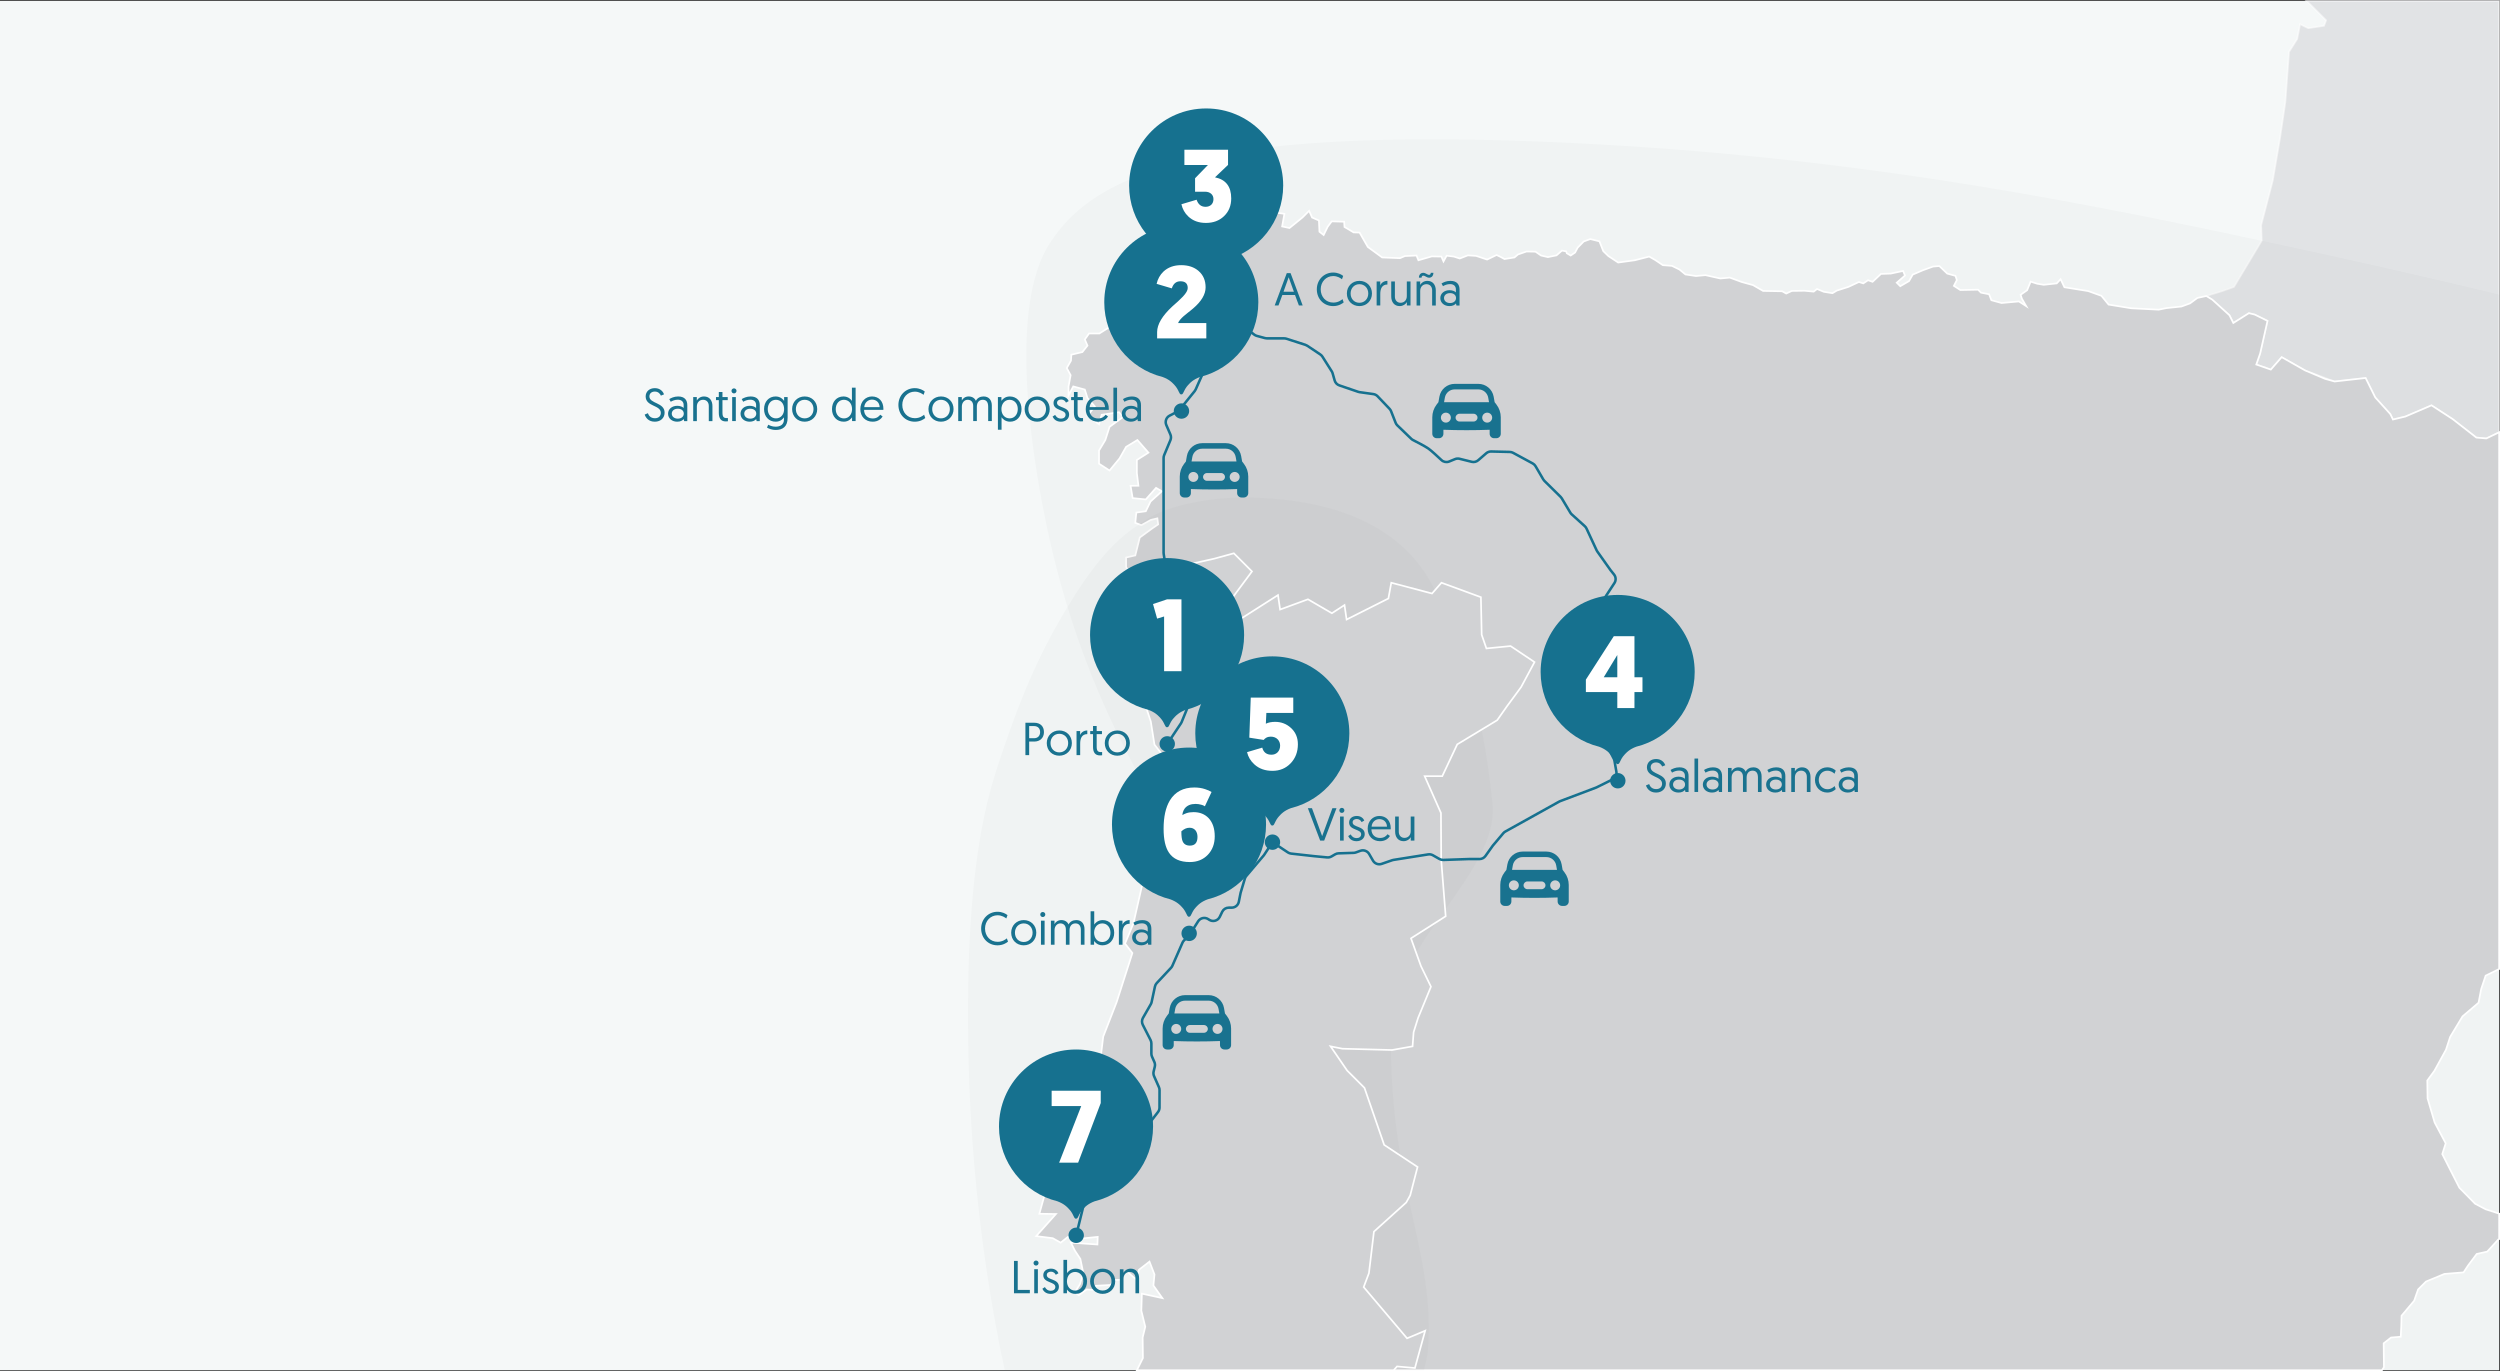
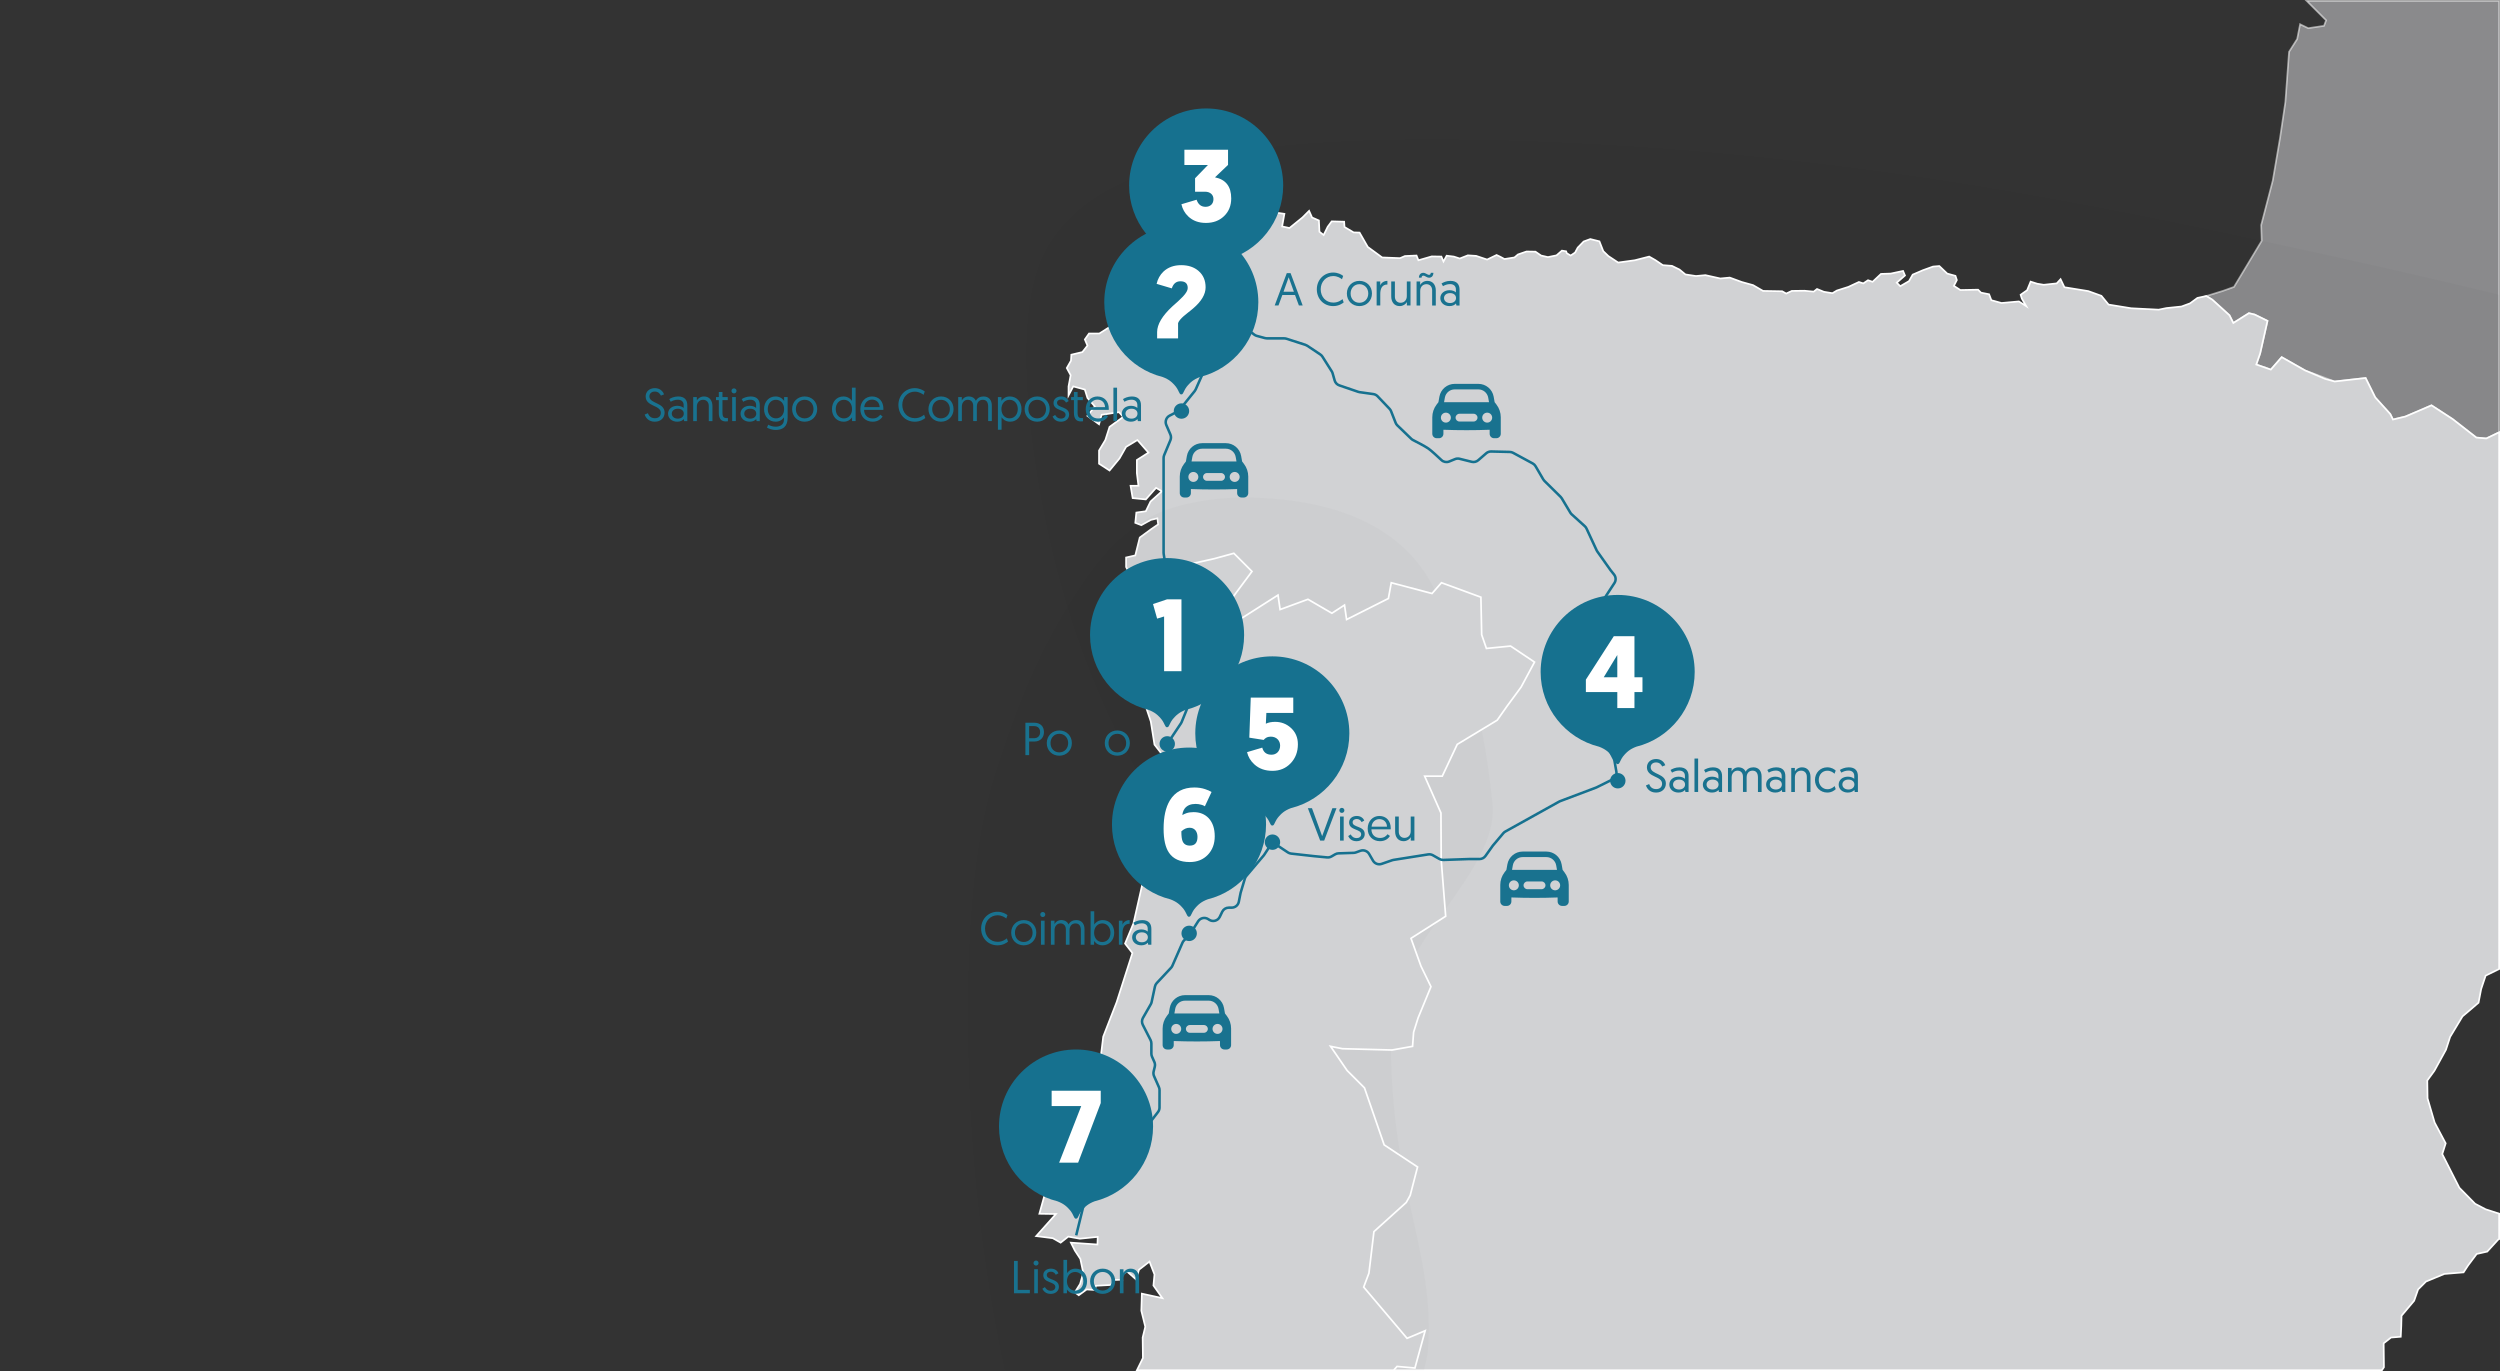
<svg xmlns="http://www.w3.org/2000/svg" id="Page" viewBox="0 0 730.25 400.5">
  <rect x="0" y="0" width="730.25" height="400.5" fill="#333333" stroke="none" />
  <defs>
    <style>.cls-1{isolation:isolate;opacity:.02;}.cls-1,.cls-2{fill:#010101;}.cls-3{opacity:.55;}.cls-3,.cls-4{fill:#d1d2d4;stroke:#fff;stroke-width:.5px;}.cls-3,.cls-4,.cls-5{stroke-miterlimit:10;}.cls-6{fill:#f5f8f8;}.cls-7{fill:#fff;}.cls-8{fill:#16718f;}.cls-9{fill:#19728f;}.cls-5{fill:none;stroke:#16718f;stroke-width:.75px;}.cls-2{opacity:.02;}</style>
  </defs>
  <g id="Europe">
-     <rect id="Background" class="cls-6" y=".25" width="730" height="400" />
    <polygon class="cls-3" points="730 .25 673.772 .25 679.456 5.933 678.841 7.545 674.235 8.236 671.856 7.085 671.011 11.384 668.631 15.145 667.557 29.808 666.021 40.172 663.872 52.762 660.494 65.736 660.647 70.342 652.548 83.814 649.324 84.966 644.475 86.463 646.215 87.538 651.23 92.093 652.356 94.344 656.911 91.479 658.6 91.888 662.336 93.73 660.187 103.25 659.061 106.474 663.309 107.958 666.482 104.324 673.34 108.214 681.938 111.438 690.996 110.415 693.811 116.096 698.213 120.957 698.98 122.544 702.614 121.674 710.24 118.398 716.381 122.391 723.341 127.816 726.259 128.071 730 126.268 730 .25" />
    <path class="cls-2" d="m730,400.25V86.079c-20.344-4.925-43.34-10.159-69.353-15.738-62.973-13.505-123.314-24.675-200.222-28.512-114.814-5.729-141.911,11.103-153.633,29.014-2.911,4.449-11.677,19.357-3.805,68.017,17.392,107.512,74.715,124.582,81.811,209.759,1.899,22.79-.79,38.558-3.445,51.63h348.647Z" />
    <polygon class="cls-4" points="730 354.511 726.054 353.232 722.983 351.62 718.377 346.937 713.387 337.111 714.385 333.964 711.161 327.899 709.088 320.836 709.011 315.616 711.084 312.776 714.462 306.634 715.69 302.872 719.298 296.885 723.981 292.893 724.749 288.901 726.054 284.986 730 283.048 730 126.268 726.259 128.071 723.341 127.816 716.381 122.391 710.24 118.399 702.614 121.674 698.98 122.544 698.213 120.957 693.811 116.096 690.996 110.415 681.938 111.438 679.174 110.671 673.34 108.214 666.482 104.324 663.309 107.958 659.061 106.474 660.187 103.25 662.336 93.73 658.6 91.888 656.911 91.478 652.356 94.344 651.231 92.093 646.215 87.538 644.475 86.463 641.865 87.026 639.715 88.612 637.207 89.534 632.806 89.994 630.554 90.455 622.519 90.046 615.917 88.971 613.819 86.412 609.98 85.03 603.02 83.904 601.894 81.55 600.768 82.778 596.981 83.188 595.087 82.88 593.143 82.266 592.835 83.034 592.119 84.774 590.225 86.105 590.584 87.231 591.863 89.431 589.714 88.05 584.647 88.51 581.678 87.691 581.013 85.951 578.659 85.491 577.789 84.621 572.62 84.723 570.726 83.495 571.596 81.806 571.187 80.578 568.781 79.912 566.478 77.711 564.636 77.865 561.668 78.94 558.699 80.219 557.625 82.113 555.066 83.597 554.042 82.573 556.447 80.475 555.884 79.144 552.302 79.912 549.436 80.014 546.979 82.317 545.649 81.857 544.267 82.778 542.987 82.369 539.917 83.802 536.539 84.876 535.259 85.644 532.752 85.235 530.756 84.416 529.783 85.183 527.071 84.928 523.386 84.979 521.748 85.746 520.571 85.081 514.993 84.979 512.075 83.29 508.749 82.369 505.269 81.089 502.505 81.345 498.155 80.373 495.391 80.629 492.32 80.168 490.58 78.735 488.38 77.66 485.718 77.456 483.518 75.971 481.726 74.948 477.53 76.022 472.668 76.688 469.802 74.794 468.317 73.361 467.192 70.495 464.53 69.83 462.586 70.546 460.845 72.338 460.078 73.771 458.798 74.641 457.672 73.975 457.468 73.412 456.239 73.208 454.653 74.59 452.145 75.101 450.149 74.641 448.511 73.515 445.901 73.464 443.393 74.334 442.37 75.204 439.453 75.664 438.327 75.05 437.15 74.487 434.386 75.818 431.162 74.743 428.756 74.59 426.402 75.511 424.662 74.948 422.564 74.692 421.642 76.381 421.028 74.948 418.214 74.897 414.324 76.022 413.761 74.641 410.383 74.794 408.95 75.408 403.73 75.204 399.533 72.133 397.128 67.936 395.388 67.885 392.726 66.299 392.624 64.763 388.99 64.661 387.813 66.247 386.636 68.653 385.408 67.68 385.254 64.405 383.258 63.535 382.388 61.59 380.443 63.535 376.656 66.606 374.507 66.145 375.172 62.46 372.716 62.102 370.873 64.61 368.212 65.684 366.113 65.684 366.062 68.499 362.94 70.802 360.382 72.389 357.72 75.408 356.082 75.408 354.701 76.995 354.752 80.731 355.724 82.164 354.957 83.751 353.524 85.644 353.831 86.719 355.161 85.286 353.575 88.203 349.788 87.845 346.819 89.278 340.985 90.66 335.304 90.864 333.871 89.79 331.568 88.408 328.292 89.329 327.985 90.967 326.092 91.478 325.324 92.605 327.269 94.907 323.789 95.726 321.127 97.415 318.108 97.415 316.88 99.155 317.647 100.947 316.163 102.84 312.939 103.608 312.836 105.348 311.608 107.498 312.734 109.596 312.12 112.871 312.12 115.481 313.502 112.871 316.88 113.793 317.647 116.249 319.797 118.706 317.647 121.469 321.025 123.926 321.793 121.162 326.859 120.394 328.088 121.776 324.096 124.694 322.867 128.532 321.025 131.603 321.025 135.441 324.096 137.437 327.013 133.906 328.932 130.528 332.233 128.532 335.457 132.217 332.08 134.366 332.08 138.205 332.54 141.89 330.237 141.89 330.851 145.498 334.69 145.882 337.684 142.504 339.373 143.502 336.072 146.496 334.69 149.336 331.926 149.72 331.619 152.714 333.385 153.405 336.148 151.869 338.068 151.409 338.298 153.175 336.379 154.48 332.924 157.013 331.619 162.233 328.932 162.847 328.932 165.611 330.16 168.068 329.265 172.904 329.265 175.847 329.367 176.793 371.334 184.624 440.527 193.222 427.323 211.135 412.789 226.386 413.198 268.148 387.609 293.43 386.176 305.815 394.876 319.838 395.797 373.371 391.517 400.25 695.752 400.25 696.345 399.37 696.268 392.384 698.417 390.695 701.258 390.465 701.411 387.317 701.488 384.324 705.173 379.948 706.324 376.647 708.627 374.344 714.001 372.117 719.605 371.657 720.91 369.661 723.444 366.283 726.514 365.592 729.739 362.061 730 361.937 730 354.511" />
    <path class="cls-1" d="m293.479,400.25h122.477c.371-1.61.732-3.24,1.072-4.91,2.575-30.575-11.573-47.648-10.748-96.273,1.133-23.655,31.689-44.471,29.681-64.249-3.136-31.032-9.738-46.439-16.258-61.19-11.036-24.825-39.488-27.917-54.181-28.279-5.555-.137-11.111.297-16.563,1.368-11.055,2.172-14.485,5.389-16.568,6.695-10.233,6.556-17.605,18.903-22.282,26.771-6.74,11.473-11.416,22.728-15.047,32.999-4.374,12.347-7.29,20.761-9.518,36.386-2.806,19.668-2.806,38.899-2.778,49.498.128,48.016,7.264,84.939,10.713,101.182Z" />
    <polygon class="cls-4" points="307.514 361.677 309.817 362.982 312.043 361.216 315.421 361.83 320.641 361.293 320.564 363.519 312.811 362.982 313.962 365.285 315.575 367.742 316.419 371.81 315.498 375.034 313.962 377.491 315.114 378.336 317.417 376.647 319.797 376.8 320.104 375.572 324.403 375.342 325.478 373.883 327.781 373.806 327.474 372.271 329.239 371.426 331.849 373.729 332.694 370.889 335.764 368.509 337.223 372.271 336.916 375.495 339.526 379.18 333.538 377.875 333.385 382.865 334.536 387.548 333.769 390.695 333.845 396.683 332.087 400.25 407.082 400.25 408.08 399.14 413.3 399.6 416.294 388.699 410.997 390.925 398.331 375.956 399.866 371.887 401.325 359.758 410.767 351.236 411.918 349.164 414.068 340.873 404.318 334.424 398.561 317.765 393.494 312.699 388.658 305.636 392.112 306.327 406.622 306.711 412.609 305.636 412.916 301.491 414.222 297.345 417.983 288.21 415.066 282.222 412.149 274.084 422.282 267.636 420.977 251.208 420.9 237.466 416.141 226.718 421.284 226.718 425.66 217.429 437.329 210.367 440.246 206.221 444.315 200.694 448.23 193.401 441.244 188.718 434.181 189.409 432.799 185.417 432.569 174.439 421.054 170.217 418.29 173.365 406.391 170.217 405.547 174.823 393.341 180.965 392.726 176.742 389.042 179.122 382.056 175.054 373.918 178.047 373.304 173.825 362.096 180.965 359.025 175.898 365.704 166.916 360.407 161.619 354.496 163.231 342.06 165.995 339.68 166.379 329.086 176.742 330.774 180.351 329.623 184.573 333.001 188.027 332.924 194.245 334.076 198.928 333.999 204.302 336.148 210.751 337.223 217.506 339.373 220.27 339.987 226.795 339.373 234.472 337.07 243.607 334.767 251.131 333.538 258.884 331.082 269.709 328.625 275.62 330.774 278.383 326.168 292.739 322.253 302.796 321.255 311.01 315.882 317.382 314.193 320.452 308.128 324.368 309.433 327.131 309.894 331.891 307.13 337.111 306.055 340.489 306.055 345.709 303.599 354.537 308.435 354.614 302.677 361.063 307.514 361.677" />
  </g>
  <path class="cls-5" d="m340.95,217.286l4.005-5.99c.08-.12.148-.247.202-.38l2.091-5.143c.071-.175.119-.359.141-.546l2.635-21.914c.059-.489-.054-.984-.321-1.399l-8.559-13.347c-.16-.249-.266-.529-.311-.821l-.923-5.964c-.017-.107-.025-.216-.025-.325v-27.687c0-.28.056-.558.164-.817l1.831-4.391c.222-.532.218-1.131-.011-1.659l-1.196-2.765c-.443-1.025-.017-2.218.976-2.73l2.207-1.137c.262-.135.493-.323.678-.552l4.431-5.478c.117-.145.215-.304.29-.474l3.109-7.01,5.905-12.005c.59-1.2,2.129-1.562,3.192-.751l4.919,3.751c.219.167.468.289.733.361l2.421.655c.181.049.367.074.554.074h5.031c.221,0,.44.035.65.102l5.522,1.778c.187.06.364.146.527.254l3.838,2.559c.247.165.457.38.616.63l2.733,4.315c.109.171.192.357.248.553l.602,2.107c.191.668.697,1.201,1.355,1.426l5.53,1.888c.127.043.258.074.39.093l4.023.566c.474.067.911.291,1.241.638l3.497,3.671c.19.199.339.433.439.689l1.33,3.39c.112.284.283.541.503.753l4.061,3.916c.15.145.321.267.507.362.877.447,3.582,1.841,4.511,2.501.865.614,2.671,2.285,3.802,3.352.606.572,1.489.736,2.26.42l1.716-.702c.418-.171.88-.204,1.319-.095l3.536.884c.672.168,1.385-.003,1.908-.458l2.342-2.037c.4-.348.915-.533,1.445-.52l5.437.133c.335.008.664.096.959.255l5.74,3.107c.342.185.626.46.822.796l2.26,3.868c.094.161.209.31.343.441l4.726,4.659c.128.126.239.268.332.422l2.506,4.192c.108.18.241.343.397.484l3.822,3.462c.211.191.381.422.5.679l2.957,6.37c.054.117.119.229.194.334l3.833,5.407c.024.033.048.066.074.098l.981,1.228c.573.717.621,1.721.118,2.488l-2.932,4.478c-.123.188-.215.394-.274.61l-3.464,12.84c-.049.18-.073.366-.073.553v19.678c0,.34.082.675.238.977l6.31,12.166c.1.192.17.399.207.613l.558,3.202c.161.925-.305,1.847-1.146,2.265l-4.612,2.294c-.064.032-.129.06-.195.085l-10.489,3.962c-.097.037-.191.08-.281.131l-15.708,8.733c-.225.125-.425.29-.591.486l-3.009,3.565c-.037.044-.073.09-.106.137l-2.109,2.958c-.398.559-1.042.89-1.728.89h-3.062l-7.526.265c-.394.014-.785-.083-1.127-.278l-1.901-1.085c-.419-.24-.908-.329-1.385-.253l-10.143,1.609c-.122.019-.243.05-.36.09l-3.083,1.064c-.96.331-2.021-.064-2.53-.943l-1.124-1.942c-.515-.889-1.593-1.282-2.559-.933l-1.317.476c-.21.076-.43.118-.653.125l-4.41.143c-.353.011-.698.111-1.003.29l-1.05.615c-.384.225-.829.323-1.272.281l-3.695-.349-6.837-.762c-.336-.037-.659-.155-.941-.342l-2.723-1.812c-.981-.652-2.305-.382-2.951.603l-1.257,1.916c-.048.073-.1.142-.156.209l-5.07,5.977c-.189.223-.33.483-.414.763l-1.214,4.046c-.019.064-.035.128-.048.194l-.506,2.53c-.199.992-1.07,1.706-2.082,1.706h-.849c-.815,0-1.558.466-1.912,1.2l-.719,1.49c-.276.571-.792.989-1.408,1.139h0c-.565.138-1.163.038-1.652-.276l-.322-.207c-.992-.638-2.314-.345-2.943.653l-2.471,3.915c-.092.145-.201.279-.325.399l-1.29,1.238c-.201.193-.362.424-.474.679l-2.96,6.75c-.097.22-.23.422-.394.598l-4.166,4.452c-.263.281-.445.629-.526,1.005l-.976,4.551c-.046.214-.125.42-.234.61l-2.293,4.002c-.356.622-.375,1.381-.05,2.019l2.276,4.468c.152.298.231.629.231.964v3.005c0,.296.062.588.181.859l.697,1.575c.189.426.232.903.123,1.356l-.34,1.411c-.109.452-.066.928.121,1.353l1.423,3.226c.119.271.181.564.18.86l-.009,5.106c-.001.467-.155.92-.44,1.29l-4.9,6.374c-.043.056-.089.11-.138.162l-15.328,16.267c-.251.267-.429.594-.517.95l-3.013,12.269" />
  <g id="_1">
    <path class="cls-9" d="m299.523,211.113h2.593c1.715,0,2.822,1.013,2.822,2.728,0,1.701-1.161,2.768-2.822,2.768h-1.499v3.957h-1.094v-9.453Zm2.498,4.524c1.134,0,1.796-.702,1.796-1.796,0-1.081-.662-1.756-1.796-1.756h-1.404v3.552h1.404Z" />
    <path class="cls-9" d="m309.433,213.369c2.12,0,3.66,1.58,3.66,3.687s-1.566,3.687-3.673,3.687-3.66-1.553-3.66-3.687c0-2.12,1.58-3.687,3.673-3.687Zm-.013,6.4c1.512,0,2.593-1.147,2.593-2.714,0-1.554-1.081-2.715-2.593-2.715s-2.566,1.175-2.566,2.715c0,1.58,1.067,2.714,2.566,2.714Z" />
-     <path class="cls-9" d="m317.6,214.435c-1.607,0-2.08,1.27-2.08,2.769v3.362h-1.066v-7.022h1.053v1.175c.243-.702,1.026-1.35,2.093-1.35v1.066Z" />
-     <path class="cls-9" d="m319.273,212.072h1.066v1.472h1.54v.905h-1.54v3.619c0,1.31.378,1.62,1.296,1.62.135,0,.297-.014.297-.014v.945s-.284.041-.648.041c-1.404,0-2.012-.919-2.012-2.498v-3.714h-.824v-.905h.824v-1.472Z" />
    <path class="cls-9" d="m326.375,213.369c2.12,0,3.66,1.58,3.66,3.687s-1.566,3.687-3.673,3.687-3.659-1.553-3.659-3.687c0-2.12,1.58-3.687,3.673-3.687Zm-.014,6.4c1.513,0,2.593-1.147,2.593-2.714,0-1.554-1.08-2.715-2.593-2.715s-2.565,1.175-2.565,2.715c0,1.58,1.067,2.714,2.565,2.714Z" />
    <g id="_1-2">
      <circle class="cls-8" cx="340.95" cy="217.286" r="2.25" />
      <path class="cls-8" d="m340.902,163.011c-12.426,0-22.5,10.074-22.5,22.5,0,10.55,7.262,19.4,17.06,21.834l.032.012c.43.158.848.348,1.251.567.68.37,1.298.844,1.831,1.405l.368.397c.277.299.523.625.734.974.084.139.163.281.235.426l.273.546.235.458h.004c.086.18.266.306.478.306.203,0,.373-.117.463-.284l.004.002.017-.033c.003-.006.006-.011.009-.017l.222-.432.273-.546c.073-.145.151-.288.235-.426.211-.349.457-.675.734-.974l.368-.397c.533-.561,1.151-1.035,1.831-1.405.403-.219.821-.409,1.251-.567l.032-.012c9.797-2.433,17.06-11.284,17.06-21.834,0-12.426-10.074-22.5-22.5-22.5Z" />
      <path class="cls-7" d="m345.105,175.061v21h-5.07v-15.99l-2.04.63-1.2-4.26,4.11-1.38h4.2Z" />
    </g>
  </g>
  <g id="_7">
    <path class="cls-9" d="m296.184,368.312h1.094v8.468h3.538v.985h-4.632v-9.453Z" />
    <path class="cls-9" d="m302.623,368.205c.419,0,.743.324.743.729,0,.419-.324.743-.743.743-.405,0-.729-.324-.729-.743,0-.404.324-.729.729-.729Zm-.526,2.538h1.066v7.022h-1.066v-7.022Z" />
    <path class="cls-9" d="m305.215,375.956c.297.554.797,1.08,1.755,1.08.703,0,1.296-.405,1.296-1.12,0-1.621-3.524-1.067-3.524-3.444,0-1.188.986-1.903,2.255-1.903,1.31,0,1.985.823,2.174,1.35l-.783.446c-.189-.378-.554-.905-1.458-.905-.648,0-1.161.365-1.161.973,0,1.58,3.538.985,3.538,3.43,0,1.242-1.026,2.08-2.39,2.08-1.472,0-2.134-.838-2.444-1.499l.743-.486Z" />
    <path class="cls-9" d="m310.629,368.002h1.066v3.876c.216-.364,1.013-1.31,2.485-1.31,1.985,0,3.349,1.539,3.349,3.7,0,2.147-1.432,3.673-3.43,3.673-1.526,0-2.269-1.026-2.444-1.283v1.107h-1.026v-9.764Zm3.403,8.98c1.351,0,2.404-1.066,2.404-2.701,0-1.606-1-2.741-2.377-2.741-1.323,0-2.404,1-2.404,2.741,0,1.473.918,2.701,2.377,2.701Z" />
    <path class="cls-9" d="m322.091,370.568c2.12,0,3.66,1.58,3.66,3.687s-1.566,3.687-3.673,3.687-3.659-1.553-3.659-3.687c0-2.12,1.58-3.687,3.673-3.687Zm-.014,6.4c1.513,0,2.593-1.147,2.593-2.714,0-1.554-1.08-2.715-2.593-2.715s-2.565,1.175-2.565,2.715c0,1.58,1.067,2.714,2.565,2.714Z" />
    <path class="cls-9" d="m332.73,373.377v4.389h-1.067v-4.43c0-1.12-.702-1.796-1.661-1.796-1.08,0-1.823.797-1.823,1.958v4.268h-1.066v-7.022h1.053v1.013c.337-.634,1.121-1.188,2.093-1.188,1.634,0,2.471,1.215,2.471,2.809Z" />
    <g id="_7-2">
-       <circle class="cls-8" cx="314.354" cy="360.834" r="2.25" />
      <path class="cls-8" d="m314.307,306.559c-12.426,0-22.5,10.074-22.5,22.5,0,10.55,7.262,19.4,17.06,21.834l.032.012c.43.158.848.348,1.251.567.68.37,1.298.844,1.831,1.405l.368.397c.277.299.523.625.734.974.084.139.163.281.235.426l.273.546.235.458h.004c.086.18.266.306.478.306.203,0,.373-.117.463-.284l.004.002.017-.033c.003-.006.006-.011.009-.017l.222-.432.273-.546c.073-.145.151-.288.235-.426.211-.349.457-.675.734-.974l.368-.397c.533-.561,1.151-1.035,1.831-1.405.403-.219.821-.409,1.251-.567l.032-.012c9.797-2.433,17.06-11.284,17.06-21.834,0-12.426-10.074-22.5-22.5-22.5Z" />
      <path class="cls-7" d="m321.524,322.209l-6.6,17.4h-5.55l6.45-16.53h-8.64v-4.47h14.34v3.6Z" />
    </g>
  </g>
  <g id="_3">
    <path class="cls-9" d="m374.574,86.17l-1.135,3.065h-1.107l3.538-9.453h1.107l3.538,9.453h-1.107l-1.134-3.065h-3.7Zm1.85-5.186l-1.513,4.24h3.039l-1.526-4.24Z" />
    <path class="cls-9" d="m392.49,88.332c-.364.323-1.458,1.08-3.052,1.08-2.769,0-4.794-2.106-4.794-4.902,0-2.781,2.093-4.901,4.767-4.901,1.418,0,2.431.58,2.931.985l-.351.973c-.365-.298-1.297-.933-2.553-.933-2.093,0-3.659,1.675-3.659,3.876s1.499,3.876,3.687,3.876c1.431,0,2.363-.743,2.687-1.013l.338.959Z" />
    <path class="cls-9" d="m397.093,82.039c2.12,0,3.659,1.579,3.659,3.687s-1.566,3.687-3.673,3.687-3.659-1.553-3.659-3.687c0-2.12,1.579-3.687,3.673-3.687Zm-.014,6.4c1.513,0,2.593-1.147,2.593-2.714,0-1.554-1.08-2.715-2.593-2.715s-2.565,1.175-2.565,2.715c0,1.58,1.066,2.714,2.565,2.714Z" />
    <path class="cls-9" d="m405.26,83.105c-1.607,0-2.08,1.27-2.08,2.769v3.362h-1.066v-7.022h1.054v1.175c.243-.702,1.026-1.35,2.093-1.35v1.066Z" />
    <path class="cls-9" d="m406.379,86.603v-4.39h1.067v4.43c0,1.121.716,1.796,1.661,1.796,1.08,0,1.823-.797,1.823-1.958v-4.268h1.08v7.022h-1.067v-1.013c-.324.635-1.12,1.188-2.079,1.188-1.634,0-2.485-1.216-2.485-2.809Z" />
    <path class="cls-9" d="m419.396,84.847v4.389h-1.067v-4.43c0-1.12-.702-1.796-1.661-1.796-1.08,0-1.823.797-1.823,1.958v4.268h-1.066v-7.022h1.054v1.013c.337-.634,1.12-1.188,2.093-1.188,1.634,0,2.472,1.215,2.472,2.809Zm-3.647-4.335c-.297,0-.5.23-.513.594h-.77c0-.864.527-1.417,1.27-1.417.689,0,1.202.594,1.688.594.297,0,.499-.23.513-.594h.757c0,.864-.5,1.431-1.243,1.431-.702,0-1.175-.607-1.701-.607Z" />
    <path class="cls-9" d="m423.417,84.766c.891,0,1.566.338,1.85.635v-.864c0-.986-.661-1.553-1.701-1.553-.864,0-1.566.31-2.066.607l-.432-.783c.473-.297,1.404-.769,2.593-.769,1.917,0,2.674,1.066,2.674,2.565v4.632h-.919l-.121-.594c-.364.418-.959.769-1.904.769-1.539,0-2.674-.973-2.674-2.337,0-1.336,1.121-2.309,2.701-2.309Zm.148,3.754c1.026,0,1.742-.607,1.742-1.458,0-.878-.702-1.445-1.756-1.445-1.066,0-1.756.621-1.756,1.445,0,.81.69,1.458,1.77,1.458Z" />
    <g id="_3-2">
      <circle class="cls-8" cx="352.365" cy="85.954" r="2.25" />
      <path class="cls-8" d="m352.317,31.679c-12.426,0-22.5,10.074-22.5,22.5,0,10.55,7.262,19.4,17.06,21.834l.032.012c.43.158.848.348,1.251.567.68.37,1.298.844,1.831,1.405l.368.397c.277.299.523.625.734.974.084.139.163.281.235.426l.273.546.235.458h.004c.086.18.266.306.478.306.203,0,.373-.117.463-.284l.004.002.017-.033c.003-.006.006-.011.009-.017l.222-.432.273-.546c.073-.145.151-.288.235-.426.211-.349.457-.675.734-.974l.368-.397c.533-.561,1.151-1.035,1.831-1.405.403-.219.821-.409,1.251-.567l.032-.012c9.797-2.433,17.06-11.284,17.06-21.834,0-12.426-10.074-22.5-22.5-22.5Z" />
      <path class="cls-7" d="m347.1,63.229c-1.02-.96-1.69-2.15-2.01-3.57l4.44-1.32c.46,1.38,1.329,2.07,2.61,2.07.68,0,1.24-.2,1.68-.6.42-.42.63-.97.63-1.65,0-.62-.21-1.13-.63-1.53-.46-.42-1.07-.63-1.83-.63h-2.91v-3.93l3.75-3.87h-6.869v-4.47h12.75v4.44l-3.81,3.63c3.16.64,4.739,2.69,4.739,6.15,0,2.12-.7,3.85-2.1,5.19-1.38,1.321-3.14,1.98-5.28,1.98-2.12,0-3.84-.63-5.16-1.89Z" />
    </g>
  </g>
  <g id="_4">
    <path class="cls-9" d="m481.715,229.024c.256.73.823,1.473,2.065,1.473,1,0,1.715-.581,1.715-1.566,0-2.363-4.429-1.756-4.429-4.808,0-1.351,1.026-2.417,2.7-2.417,1.688,0,2.444,1.175,2.674,1.81l-.918.378c-.216-.473-.73-1.188-1.769-1.188-1.04,0-1.594.635-1.594,1.418,0,2.16,4.442,1.715,4.442,4.739,0,1.486-1.094,2.647-2.862,2.647-1.837,0-2.66-1.175-2.958-2.08l.933-.405Z" />
    <path class="cls-9" d="m490.315,226.864c.892,0,1.566.338,1.85.635v-.864c0-.986-.661-1.553-1.701-1.553-.864,0-1.566.31-2.066.607l-.432-.783c.473-.297,1.404-.769,2.593-.769,1.918,0,2.674,1.066,2.674,2.565v4.632h-.918l-.122-.594c-.364.418-.959.769-1.904.769-1.539,0-2.674-.973-2.674-2.337,0-1.336,1.121-2.309,2.701-2.309Zm.148,3.754c1.026,0,1.742-.607,1.742-1.458,0-.878-.702-1.445-1.756-1.445-1.066,0-1.755.621-1.755,1.445,0,.81.689,1.458,1.769,1.458Z" />
    <path class="cls-9" d="m494.958,221.57h1.066v9.764h-1.066v-9.764Z" />
    <path class="cls-9" d="m500.102,226.864c.892,0,1.566.338,1.85.635v-.864c0-.986-.661-1.553-1.701-1.553-.864,0-1.566.31-2.066.607l-.432-.783c.473-.297,1.404-.769,2.593-.769,1.918,0,2.674,1.066,2.674,2.565v4.632h-.918l-.122-.594c-.364.418-.959.769-1.904.769-1.539,0-2.674-.973-2.674-2.337,0-1.336,1.121-2.309,2.701-2.309Zm.148,3.754c1.026,0,1.742-.607,1.742-1.458,0-.878-.702-1.445-1.756-1.445-1.066,0-1.755.621-1.755,1.445,0,.81.689,1.458,1.769,1.458Z" />
    <path class="cls-9" d="m514.562,231.334h-1.067v-4.227c0-1.323-.54-1.999-1.58-1.999-.985,0-1.728.702-1.728,2.013v4.213h-1.066v-4.43c0-1.12-.621-1.796-1.607-1.796-.932,0-1.701.783-1.701,1.972v4.254h-1.066v-7.022h1.053v1.013c.271-.607,1.013-1.188,1.985-1.188,1.053,0,1.796.513,2.12,1.282.419-.837,1.256-1.282,2.255-1.282,1.566,0,2.404,1.107,2.404,2.647v4.551Z" />
    <path class="cls-9" d="m518.583,226.864c.891,0,1.566.338,1.85.635v-.864c0-.986-.662-1.553-1.701-1.553-.864,0-1.566.31-2.066.607l-.433-.783c.473-.297,1.405-.769,2.593-.769,1.918,0,2.674,1.066,2.674,2.565v4.632h-.918l-.121-.594c-.365.418-.959.769-1.904.769-1.54,0-2.674-.973-2.674-2.337,0-1.336,1.121-2.309,2.701-2.309Zm.148,3.754c1.026,0,1.741-.607,1.741-1.458,0-.878-.702-1.445-1.755-1.445-1.067,0-1.756.621-1.756,1.445,0,.81.689,1.458,1.77,1.458Z" />
    <path class="cls-9" d="m528.844,226.945v4.389h-1.067v-4.43c0-1.12-.702-1.796-1.661-1.796-1.08,0-1.823.797-1.823,1.958v4.268h-1.066v-7.022h1.054v1.013c.337-.634,1.12-1.188,2.093-1.188,1.634,0,2.472,1.215,2.472,2.809Z" />
    <path class="cls-9" d="m535.85,226.014c-.283-.298-1.013-.892-2.079-.892-1.473,0-2.513,1.175-2.513,2.701,0,1.512,1.095,2.714,2.539,2.714,1.107,0,1.81-.648,2.094-.932l.323.904c-.283.298-1.147,1-2.457,1-2.094,0-3.606-1.607-3.606-3.687s1.553-3.687,3.592-3.687c1.283,0,2.106.607,2.471.958l-.364.919Z" />
    <path class="cls-9" d="m539.777,226.864c.892,0,1.566.338,1.85.635v-.864c0-.986-.661-1.553-1.701-1.553-.864,0-1.566.31-2.066.607l-.432-.783c.473-.297,1.404-.769,2.593-.769,1.918,0,2.674,1.066,2.674,2.565v4.632h-.918l-.122-.594c-.364.418-.959.769-1.904.769-1.539,0-2.674-.973-2.674-2.337,0-1.336,1.121-2.309,2.701-2.309Zm.148,3.754c1.026,0,1.742-.607,1.742-1.458,0-.878-.702-1.445-1.756-1.445-1.066,0-1.755.621-1.755,1.445,0,.81.689,1.458,1.769,1.458Z" />
    <g id="_4-2">
      <circle class="cls-8" cx="472.564" cy="228.053" r="2.25" />
      <path class="cls-8" d="m472.517,173.778c-12.426,0-22.5,10.074-22.5,22.5,0,10.55,7.262,19.4,17.06,21.834l.032.012c.43.158.848.348,1.251.567.68.37,1.298.844,1.831,1.405l.368.397c.277.299.523.625.734.974.084.139.163.281.235.426l.273.546.235.458h.004c.086.18.266.306.478.306.203,0,.373-.117.463-.284l.004.002.017-.033c.003-.006.006-.011.009-.017l.222-.432.273-.546c.073-.145.151-.288.235-.426.211-.349.457-.675.734-.974l.368-.397c.533-.561,1.151-1.035,1.831-1.405.403-.219.821-.409,1.251-.567l.032-.012c9.797-2.433,17.06-11.284,17.06-21.834,0-12.426-10.074-22.5-22.5-22.5Z" />
      <path class="cls-7" d="m479.764,202.148h-2.34v4.68h-5.01v-4.68h-9.18v-3.63l8.16-12.69h6.03v12h2.34v4.32Zm-7.35-10.83l-3.96,6.51h3.96v-6.51Z" />
    </g>
  </g>
  <g id="_5">
    <path class="cls-9" d="m385.621,245.538l-3.592-9.453h1.202l2.971,8.156,2.984-8.156h1.202l-3.592,9.453h-1.176Z" />
    <path class="cls-9" d="m391.952,235.977c.419,0,.743.324.743.729,0,.419-.324.743-.743.743-.404,0-.729-.324-.729-.743,0-.404.324-.729.729-.729Zm-.526,2.538h1.066v7.022h-1.066v-7.022Z" />
    <path class="cls-9" d="m394.544,243.728c.298.554.797,1.08,1.756,1.08.702,0,1.296-.405,1.296-1.12,0-1.621-3.524-1.067-3.524-3.444,0-1.188.986-1.903,2.256-1.903,1.31,0,1.984.823,2.174,1.35l-.783.446c-.19-.378-.554-.905-1.459-.905-.647,0-1.161.365-1.161.973,0,1.58,3.538.985,3.538,3.43,0,1.242-1.026,2.08-2.39,2.08-1.473,0-2.134-.838-2.444-1.499l.742-.486Z" />
    <path class="cls-9" d="m402.901,238.341c2.066,0,3.336,1.485,3.336,3.592,0,.04,0,.189-.014.324h-5.632c.014,1.566,1.067,2.512,2.525,2.512,1.188,0,1.851-.621,2.188-1.094l.703.513c-.392.662-1.31,1.526-2.903,1.526-2.134,0-3.606-1.499-3.606-3.66,0-2.241,1.54-3.713,3.403-3.713Zm2.242,3.119c-.068-1.459-1.081-2.201-2.242-2.201-1.147,0-2.174.878-2.255,2.201h4.497Z" />
    <path class="cls-9" d="m407.518,242.905v-4.39h1.066v4.43c0,1.121.716,1.796,1.661,1.796,1.08,0,1.823-.797,1.823-1.958v-4.268h1.08v7.022h-1.066v-1.013c-.324.635-1.121,1.188-2.08,1.188-1.634,0-2.484-1.216-2.484-2.809Z" />
    <g id="_5-2">
      <circle class="cls-8" cx="371.689" cy="245.996" r="2.25" />
      <path class="cls-8" d="m371.642,191.721c-12.426,0-22.5,10.074-22.5,22.5,0,10.55,7.262,19.4,17.06,21.834l.032.012c.43.158.848.348,1.251.567.68.37,1.298.844,1.831,1.405l.368.397c.277.299.523.625.734.974.084.139.163.281.235.426l.273.546.235.458h.004c.086.18.266.306.478.306.203,0,.373-.117.463-.284l.004.002.017-.033c.003-.006.006-.011.009-.017l.222-.432.273-.546c.073-.145.151-.288.235-.426.211-.349.457-.675.734-.974l.368-.397c.533-.561,1.151-1.035,1.831-1.405.403-.219.821-.409,1.251-.567l.032-.012c9.797-2.433,17.06-11.284,17.06-21.834,0-12.426-10.074-22.5-22.5-22.5Z" />
      <path class="cls-7" d="m369.844,215.501c-.3.18-.54.39-.72.63l-4.2-.66.42-11.7h12.42v4.47h-7.86l-.15,3.15c.76-.36,1.66-.54,2.7-.54,1.78,0,3.31.58,4.59,1.74,1.38,1.24,2.07,2.84,2.07,4.8,0,2.24-.71,4.1-2.13,5.58-1.4,1.46-3.171,2.19-5.31,2.19s-3.9-.63-5.28-1.89c-1.1-1-1.81-2.19-2.13-3.57l4.44-1.32c.36,1.38,1.26,2.07,2.7,2.07.72,0,1.32-.24,1.8-.72.48-.52.72-1.159.72-1.92,0-.68-.21-1.27-.63-1.77-.521-.58-1.23-.87-2.131-.87-.48,0-.92.11-1.32.33Z" />
    </g>
  </g>
  <g id="_6">
    <path class="cls-9" d="m294.44,275.05c-.365.323-1.458,1.08-3.052,1.08-2.769,0-4.794-2.106-4.794-4.902,0-2.781,2.093-4.901,4.767-4.901,1.418,0,2.431.58,2.931.985l-.351.973c-.365-.298-1.296-.933-2.552-.933-2.093,0-3.66,1.675-3.66,3.876s1.499,3.876,3.687,3.876c1.431,0,2.363-.743,2.687-1.013l.338.959Z" />
    <path class="cls-9" d="m299.041,268.757c2.12,0,3.66,1.58,3.66,3.687s-1.566,3.687-3.673,3.687-3.66-1.553-3.66-3.687c0-2.12,1.58-3.687,3.673-3.687Zm-.013,6.4c1.512,0,2.593-1.147,2.593-2.714,0-1.554-1.081-2.715-2.593-2.715s-2.566,1.175-2.566,2.715c0,1.58,1.067,2.714,2.566,2.714Z" />
    <path class="cls-9" d="m304.589,266.394c.419,0,.743.324.743.729,0,.419-.324.743-.743.743-.405,0-.729-.324-.729-.743,0-.404.324-.729.729-.729Zm-.526,2.538h1.066v7.022h-1.066v-7.022Z" />
    <path class="cls-9" d="m316.782,275.954h-1.067v-4.227c0-1.323-.54-1.999-1.58-1.999-.986,0-1.728.702-1.728,2.013v4.213h-1.067v-4.43c0-1.12-.621-1.796-1.607-1.796-.932,0-1.702.783-1.702,1.972v4.254h-1.066v-7.022h1.053v1.013c.27-.607,1.013-1.188,1.985-1.188,1.053,0,1.796.513,2.12,1.282.419-.837,1.256-1.282,2.255-1.282,1.566,0,2.404,1.107,2.404,2.647v4.551Z" />
    <path class="cls-9" d="m318.561,266.19h1.066v3.876c.216-.364,1.013-1.31,2.485-1.31,1.985,0,3.349,1.539,3.349,3.7,0,2.147-1.432,3.673-3.43,3.673-1.526,0-2.269-1.026-2.444-1.283v1.107h-1.026v-9.764Zm3.403,8.98c1.351,0,2.404-1.066,2.404-2.701,0-1.606-1-2.741-2.377-2.741-1.323,0-2.404,1-2.404,2.741,0,1.473.918,2.701,2.377,2.701Z" />
    <path class="cls-9" d="m329.97,269.823c-1.607,0-2.08,1.27-2.08,2.769v3.362h-1.066v-7.022h1.053v1.175c.243-.702,1.026-1.35,2.093-1.35v1.066Z" />
    <path class="cls-9" d="m333.398,271.484c.891,0,1.566.338,1.85.635v-.864c0-.986-.662-1.553-1.701-1.553-.864,0-1.566.31-2.066.607l-.432-.783c.473-.297,1.405-.769,2.593-.769,1.918,0,2.674,1.066,2.674,2.565v4.632h-.918l-.122-.594c-.365.418-.959.769-1.904.769-1.54,0-2.674-.973-2.674-2.336,0-1.337,1.121-2.31,2.701-2.31Zm.148,3.754c1.026,0,1.742-.607,1.742-1.458,0-.878-.702-1.445-1.755-1.445-1.067,0-1.755.621-1.755,1.445,0,.81.689,1.458,1.769,1.458Z" />
    <g id="_6-2">
      <circle class="cls-8" cx="347.355" cy="272.638" r="2.25" />
      <path class="cls-8" d="m347.307,218.363c-12.426,0-22.5,10.074-22.5,22.5,0,10.55,7.262,19.4,17.06,21.834l.032.012c.43.158.848.348,1.251.567.68.37,1.298.844,1.831,1.405l.368.397c.277.299.523.625.734.974.084.139.163.281.235.426l.273.546.235.458h.004c.086.18.266.306.478.306.203,0,.373-.117.463-.284l.004.002.017-.033c.003-.006.006-.011.009-.017l.222-.432.273-.546c.073-.145.151-.288.235-.426.211-.349.457-.675.734-.974l.368-.397c.533-.561,1.151-1.035,1.831-1.405.403-.219.821-.409,1.251-.567l.032-.012c9.797-2.433,17.06-11.284,17.06-21.834,0-12.426-10.074-22.5-22.5-22.5Z" />
      <path class="cls-7" d="m353.895,231.343l-1.95,4.17c-.34-.22-.69-.37-1.05-.45-.54-.16-1.1-.24-1.68-.24-1.4,0-2.45.44-3.15,1.32-.239.34-.42.7-.54,1.08-.1.36-.15.65-.15.87.28-.2.68-.39,1.2-.57.579-.2,1.269-.3,2.07-.3,1.819,0,3.289.59,4.41,1.77,1.18,1.28,1.77,3.04,1.77,5.28,0,2.2-.671,4.001-2.01,5.401-1.36,1.42-3.12,2.13-5.28,2.13-2.82,0-4.84-.9-6.06-2.7-1.06-1.54-1.589-3.88-1.589-7.02,0-3.5.609-6.26,1.83-8.28,1.54-2.52,3.92-3.78,7.14-3.78,1.14,0,2.19.16,3.149.48.26.08.631.22,1.11.42.08.04.34.18.78.42Zm-8.82,11.49c0,1.36.119,2.32.36,2.88.36.86,1.07,1.29,2.13,1.29,1.48,0,2.22-.85,2.22-2.55,0-.78-.2-1.42-.6-1.92-.42-.5-1-.75-1.74-.75-.82,0-1.61.35-2.369,1.05Z" />
    </g>
  </g>
  <g id="_1-3">
    <path class="cls-9" d="m189.243,120.693c.256.73.824,1.473,2.066,1.473 1,0,1.715-.581,1.715-1.566,0-2.363-4.429-1.756-4.429-4.808,0-1.351,1.026-2.417,2.701-2.417,1.688,0,2.444,1.175,2.674,1.81l-.918.378c-.216-.473-.73-1.188-1.769-1.188s-1.594.635-1.594,1.418c0,2.16,4.443,1.715,4.443,4.739,0,1.486-1.094,2.647-2.863,2.647-1.836,0-2.66-1.175-2.958-2.08l.932-.405Z" />
    <path class="cls-9" d="m197.843,118.533c.891,0,1.566.338,1.85.635v-.864c0-.986-.662-1.553-1.701-1.553-.864,0-1.566.31-2.066.607l-.432-.783c.473-.297,1.405-.769,2.593-.769,1.918,0,2.674,1.066,2.674,2.565v4.632h-.918l-.122-.594c-.365.418-.959.769-1.904.769-1.54,0-2.674-.973-2.674-2.337,0-1.336,1.121-2.309,2.701-2.309Zm.148,3.754c1.026,0,1.742-.607,1.742-1.458,0-.878-.702-1.445-1.755-1.445-1.067,0-1.755.621-1.755,1.445,0,.81.689,1.458,1.769,1.458Z" />
    <path class="cls-9" d="m208.103,118.614v4.389h-1.067v-4.43c0-1.12-.702-1.796-1.661-1.796-1.08,0-1.823.797-1.823,1.958v4.268h-1.066v-7.022h1.053v1.013c.337-.634,1.121-1.188,2.093-1.188,1.634,0,2.471,1.215,2.471,2.809Z" />
    <path class="cls-9" d="m209.965,114.509h1.066v1.472h1.54v.905h-1.54v3.619c0,1.31.378,1.62,1.296,1.62.135,0,.297-.014.297-.014v.945s-.284.041-.648.041c-1.404,0-2.012-.919-2.012-2.498v-3.714h-.824v-.905h.824v-1.472Z" />
    <path class="cls-9" d="m214.393,113.442c.419,0,.743.324.743.729,0,.419-.324.743-.743.743-.405,0-.729-.324-.729-.743,0-.404.324-.729.729-.729Zm-.526,2.538h1.066v7.022h-1.066v-7.022Z" />
    <path class="cls-9" d="m219.01,118.533c.891,0,1.566.338,1.85.635v-.864c0-.986-.662-1.553-1.701-1.553-.864,0-1.566.31-2.066.607l-.432-.783c.473-.297,1.405-.769,2.593-.769,1.918,0,2.674,1.066,2.674,2.565v4.632h-.918l-.122-.594c-.365.418-.959.769-1.904.769-1.54,0-2.674-.973-2.674-2.337,0-1.336,1.121-2.309,2.701-2.309Zm.148,3.754c1.026,0,1.742-.607,1.742-1.458,0-.878-.702-1.445-1.755-1.445-1.067,0-1.755.621-1.755,1.445,0,.81.689,1.458,1.769,1.458Z" />
    <path class="cls-9" d="m224.409,124.057c.271.162,1.107.58,2.12.58,1.337,0,2.472-.554,2.472-2.12v-.621c-.162.257-.892,1.283-2.431,1.283-2.012,0-3.389-1.526-3.389-3.673,0-2.161,1.391-3.7,3.376-3.7,1.458,0,2.255.932,2.484,1.31v-1.135h1.026v6.05c0,2.661-1.499,3.565-3.524,3.565-.918,0-1.904-.324-2.512-.702l.378-.837Zm2.228-7.279c-1.364,0-2.377,1.121-2.377,2.728,0,1.634,1.053,2.7,2.404,2.7,1.445,0,2.377-1.188,2.377-2.7,0-1.702-1.066-2.728-2.403-2.728Z" />
    <path class="cls-9" d="m235.048,115.806c2.12,0,3.66,1.579,3.66,3.687s-1.566,3.687-3.673,3.687-3.659-1.553-3.659-3.687c0-2.12,1.58-3.687,3.673-3.687Zm-.014,6.4c1.513,0,2.593-1.147,2.593-2.714,0-1.554-1.08-2.715-2.593-2.715s-2.565,1.175-2.565,2.715c0,1.58,1.067,2.714,2.565,2.714Z" />
    <path class="cls-9" d="m249.926,123.003h-1.04v-1.107c-.175.257-.904,1.283-2.431,1.283-2.012,0-3.43-1.526-3.43-3.673,0-2.161,1.35-3.7,3.349-3.7,1.458,0,2.269.945,2.472,1.31v-3.876h1.08v9.764Zm-3.43-6.226c-1.377,0-2.377,1.135-2.377,2.741,0,1.635,1.04,2.701,2.39,2.701,1.472,0,2.377-1.228,2.377-2.701,0-1.741-1.08-2.741-2.39-2.741Z" />
    <path class="cls-9" d="m254.704,115.806c2.066,0,3.335,1.485,3.335,3.592,0,.04,0,.189-.014.324h-5.631c.014,1.566,1.067,2.512,2.525,2.512,1.188,0,1.85-.621,2.188-1.094l.703.513c-.392.662-1.31,1.526-2.903,1.526-2.134,0-3.606-1.499-3.606-3.66,0-2.241,1.54-3.713,3.403-3.713Zm2.242,3.119c-.068-1.459-1.081-2.201-2.242-2.201-1.148,0-2.174.878-2.255,2.201h4.497Z" />
    <path class="cls-9" d="m270.271,122.099c-.365.323-1.458,1.08-3.052,1.08-2.769,0-4.794-2.106-4.794-4.902,0-2.781,2.093-4.901,4.767-4.901,1.418,0,2.431.58,2.931.985l-.351.973c-.365-.298-1.296-.933-2.552-.933-2.093,0-3.66,1.675-3.66,3.876s1.499,3.876,3.687,3.876c1.431,0,2.363-.743,2.687-1.013l.338.959Z" />
    <path class="cls-9" d="m274.873,115.806c2.12,0,3.66,1.579,3.66,3.687s-1.566,3.687-3.673,3.687-3.659-1.553-3.659-3.687c0-2.12,1.58-3.687,3.673-3.687Zm-.014,6.4c1.513,0,2.593-1.147,2.593-2.714,0-1.554-1.08-2.715-2.593-2.715s-2.565,1.175-2.565,2.715c0,1.58,1.067,2.714,2.565,2.714Z" />
    <path class="cls-9" d="m289.711,123.003h-1.067v-4.227c0-1.323-.54-1.999-1.58-1.999-.986,0-1.728.702-1.728,2.013v4.213h-1.067v-4.43c0-1.12-.621-1.796-1.607-1.796-.932,0-1.702.783-1.702,1.972v4.254h-1.066v-7.022h1.053v1.013c.27-.607,1.013-1.188,1.985-1.188,1.053,0,1.796.513,2.12,1.282.419-.837,1.256-1.282,2.255-1.282,1.566,0,2.404,1.107,2.404,2.647v4.551Z" />
    <path class="cls-9" d="m291.49,115.981h1.026v1.107c.175-.256.918-1.282,2.444-1.282,1.998,0,3.43,1.525,3.43,3.673,0,2.174-1.364,3.7-3.349,3.7-1.472,0-2.269-.945-2.485-1.31v3.66h-1.066v-9.548Zm3.43,6.226c1.377,0,2.377-1.121,2.377-2.728,0-1.647-1.053-2.701-2.404-2.701-1.458,0-2.377,1.23-2.377,2.701,0,1.728,1.08,2.728,2.403,2.728Z" />
    <path class="cls-9" d="m302.966,115.806c2.12,0,3.66,1.579,3.66,3.687s-1.566,3.687-3.673,3.687-3.659-1.553-3.659-3.687c0-2.12,1.58-3.687,3.673-3.687Zm-.014,6.4c1.513,0,2.593-1.147,2.593-2.714,0-1.554-1.08-2.715-2.593-2.715s-2.565,1.175-2.565,2.715c0,1.58,1.067,2.714,2.565,2.714Z" />
    <path class="cls-9" d="m308.203,121.193c.297.554.797,1.08,1.755,1.08.703,0,1.296-.405,1.296-1.12,0-1.621-3.524-1.067-3.524-3.444,0-1.188.986-1.903,2.255-1.903,1.31,0,1.985.823,2.174,1.35l-.783.446c-.189-.378-.554-.905-1.458-.905-.648,0-1.161.365-1.161.973,0,1.58,3.538.985,3.538,3.43,0,1.242-1.026,2.08-2.39,2.08-1.472,0-2.134-.838-2.444-1.499l.743-.486Z" />
    <path class="cls-9" d="m313.697,114.509h1.066v1.472h1.54v.905h-1.54v3.619c0,1.31.378,1.62,1.296,1.62.135,0,.297-.014.297-.014v.945s-.284.041-.648.041c-1.404,0-2.012-.919-2.012-2.498v-3.714h-.824v-.905h.824v-1.472Z" />
    <path class="cls-9" d="m320.543,115.806c2.066,0,3.335,1.485,3.335,3.592,0,.04,0,.189-.014.324h-5.631c.014,1.566,1.067,2.512,2.525,2.512,1.188,0,1.85-.621,2.188-1.094l.702.513c-.392.662-1.31,1.526-2.903,1.526-2.134,0-3.606-1.499-3.606-3.66,0-2.241,1.54-3.713,3.403-3.713Zm2.242,3.119c-.068-1.459-1.081-2.201-2.242-2.201-1.148,0-2.174.878-2.255,2.201h4.497Z" />
    <path class="cls-9" d="m325.226,113.239h1.066v9.764h-1.066v-9.764Z" />
    <path class="cls-9" d="m330.37,118.533c.891,0,1.566.338,1.85.635v-.864c0-.986-.662-1.553-1.701-1.553-.864,0-1.566.31-2.066.607l-.432-.783c.473-.297,1.405-.769,2.593-.769,1.918,0,2.674,1.066,2.674,2.565v4.632h-.918l-.122-.594c-.365.418-.959.769-1.904.769-1.54,0-2.674-.973-2.674-2.337,0-1.336,1.121-2.309,2.701-2.309Zm.148,3.754c1.026,0,1.742-.607,1.742-1.458,0-.878-.702-1.445-1.755-1.445-1.067,0-1.755.621-1.755,1.445,0,.81.689,1.458,1.769,1.458Z" />
    <g id="_2">
      <circle class="cls-8" cx="345.105" cy="120.066" r="2.25" />
      <path class="cls-8" d="m345.057,65.791c-12.426,0-22.5,10.074-22.5,22.5,0,10.55,7.262,19.4,17.06,21.834l.032.012c.43.158.848.348,1.251.567.68.37,1.298.844,1.831,1.405l.368.397c.277.299.523.625.734.974.084.139.163.281.235.426l.273.546.235.458h.004c.086.18.266.306.478.306.203,0,.373-.117.463-.284l.004.002.017-.033c.003-.006.006-.011.009-.017l.222-.432.273-.546c.073-.145.151-.288.235-.426.211-.349.457-.675.734-.974l.368-.397c.533-.561,1.151-1.035,1.831-1.405.403-.219.821-.409,1.251-.567l.032-.012c9.797-2.433,17.06-11.284,17.06-21.834,0-12.426-10.074-22.5-22.5-22.5Z" />
-       <path class="cls-7" d="m352.365,98.841h-14.37v-1.83c0-2.26,1.49-4.77,4.47-7.53l.84-.75.81-.72c.56-.52,1.03-.98,1.41-1.38.94-1,1.41-1.83,1.41-2.49,0-1.32-.71-1.98-2.13-1.98-1.24,0-2.08.69-2.519,2.07l-4.44-1.32c.319-1.42.99-2.619,2.01-3.6,1.34-1.24,3.06-1.86,5.16-1.86s3.8.57,5.1,1.71c1.36,1.181,2.04,2.77,2.04,4.77,0,2.04-1.22,4.1-3.66,6.18l-.69.57-.72.57c-.64.52-1.07.87-1.29,1.05-.9.78-1.46,1.47-1.68,2.07h8.25v4.47Z" />
+       <path class="cls-7" d="m352.365,98.841h-14.37v-1.83c0-2.26,1.49-4.77,4.47-7.53l.84-.75.81-.72c.56-.52,1.03-.98,1.41-1.38.94-1,1.41-1.83,1.41-2.49,0-1.32-.71-1.98-2.13-1.98-1.24,0-2.08.69-2.519,2.07l-4.44-1.32c.319-1.42.99-2.619,2.01-3.6,1.34-1.24,3.06-1.86,5.16-1.86s3.8.57,5.1,1.71c1.36,1.181,2.04,2.77,2.04,4.77,0,2.04-1.22,4.1-3.66,6.18l-.69.57-.72.57c-.64.52-1.07.87-1.29,1.05-.9.78-1.46,1.47-1.68,2.07v4.47Z" />
    </g>
  </g>
  <path id="Car" class="cls-9" d="m363.366,135.508l-.543-.709-.284-1.609c-.382-2.166-2.263-3.744-4.462-3.744h-6.925c-2.199,0-4.08,1.579-4.462,3.744l-.284,1.609-.543.709c-.81,1.058-1.249,2.354-1.249,3.687v4.837c0,.715.58,1.295,1.295,1.295h.656c.715,0,1.295-.58,1.295-1.295v-1.177c2.251.084,4.503.125,6.755.126,2.252-.001,4.504-.041,6.755-.126v1.177c0,.715.58,1.295,1.295,1.295h.656c.715,0,1.295-.58,1.295-1.295v-4.837c0-1.333-.439-2.628-1.249-3.687Zm-15.082-2.038c.245-1.392,1.455-2.407,2.869-2.407h6.925c1.414,0,2.623,1.015,2.869,2.407l.234,1.327h-13.13l.234-1.327Zm.297,7.299c-.804,0-1.456-.652-1.456-1.456s.652-1.456,1.456-1.456,1.456.652,1.456,1.456-.652,1.456-1.456,1.456Zm8.102-.324h-4.137c-.626,0-1.133-.507-1.133-1.133s.507-1.133,1.133-1.133h4.137c.626,0,1.133.507,1.133,1.133s-.507,1.133-1.133,1.133Zm3.965.324c-.804,0-1.456-.652-1.456-1.456s.652-1.456,1.456-1.456,1.456.652,1.456,1.456-.652,1.456-1.456,1.456Z" />
  <path id="Car-2" class="cls-9" d="m437.127,118.188l-.543-.709-.284-1.609c-.382-2.166-2.263-3.744-4.462-3.744h-6.925c-2.199,0-4.08,1.579-4.462,3.744l-.284,1.609-.543.709c-.81,1.058-1.249,2.354-1.249,3.687v4.837c0,.715.58,1.295,1.295,1.295h.656c.715,0,1.295-.58,1.295-1.295v-1.177c2.251.084,4.503.125,6.755.126,2.252-.001,4.504-.041,6.755-.126v1.177c0,.715.58,1.295,1.295,1.295h.656c.715,0,1.295-.58,1.295-1.295v-4.837c0-1.333-.439-2.628-1.249-3.687Zm-15.082-2.038c.245-1.392,1.455-2.407,2.869-2.407h6.925c1.414,0,2.623,1.015,2.869,2.407l.234,1.327h-13.13l.234-1.327Zm.297,7.299c-.804,0-1.456-.652-1.456-1.456s.652-1.456,1.456-1.456,1.456.652,1.456,1.456-.652,1.456-1.456,1.456Zm8.102-.324h-4.137c-.626,0-1.133-.507-1.133-1.133s.507-1.133,1.133-1.133h4.137c.626,0,1.133.507,1.133,1.133s-.507,1.133-1.133,1.133Zm3.965.324c-.804,0-1.456-.652-1.456-1.456s.652-1.456,1.456-1.456,1.456.652,1.456,1.456-.652,1.456-1.456,1.456Z" />
  <path id="Car-3" class="cls-9" d="m456.981,254.8l-.543-.709-.284-1.609c-.382-2.166-2.263-3.744-4.462-3.744h-6.925c-2.199,0-4.08,1.579-4.462,3.744l-.284,1.609-.543.709c-.81,1.058-1.249,2.354-1.249,3.687v4.837c0,.715.58,1.295,1.295,1.295h.656c.715,0,1.295-.58,1.295-1.295v-1.177c2.251.084,4.503.125,6.755.126,2.252-.001,4.504-.041,6.755-.126v1.177c0,.715.58,1.295,1.295,1.295h.656c.715,0,1.295-.58,1.295-1.295v-4.837c0-1.333-.439-2.628-1.249-3.687Zm-15.082-2.038c.245-1.392,1.455-2.407,2.869-2.407h6.925c1.414,0,2.623,1.015,2.869,2.407l.234,1.327h-13.13l.234-1.327Zm.297,7.299c-.804,0-1.456-.652-1.456-1.456s.652-1.456,1.456-1.456,1.456.652,1.456,1.456-.652,1.456-1.456,1.456Zm8.102-.324h-4.137c-.626,0-1.133-.507-1.133-1.133s.507-1.133,1.133-1.133h4.137c.626,0,1.133.507,1.133,1.133s-.507,1.133-1.133,1.133Zm3.965.324c-.804,0-1.456-.652-1.456-1.456s.652-1.456,1.456-1.456,1.456.652,1.456,1.456-.652,1.456-1.456,1.456Z" />
  <path id="Car-4" class="cls-9" d="m358.356,296.741l-.543-.709-.284-1.609c-.382-2.166-2.263-3.744-4.462-3.744h-6.925c-2.199,0-4.08,1.579-4.462,3.744l-.284,1.609-.543.709c-.81,1.058-1.249,2.354-1.249,3.687v4.837c0,.715.58,1.295,1.295,1.295h.656c.715,0,1.295-.58,1.295-1.295v-1.177c2.251.084,4.503.125,6.755.126,2.252-.001,4.504-.041,6.755-.126v1.177c0,.715.58,1.295,1.295,1.295h.656c.715,0,1.295-.58,1.295-1.295v-4.837c0-1.333-.439-2.628-1.249-3.687Zm-15.082-2.038c.245-1.392,1.455-2.407,2.869-2.407h6.925c1.414,0,2.623,1.015,2.869,2.407l.234,1.327h-13.13l.234-1.327Zm.297,7.299c-.804,0-1.456-.652-1.456-1.456s.652-1.456,1.456-1.456,1.456.652,1.456,1.456-.652,1.456-1.456,1.456Zm8.102-.324h-4.137c-.626,0-1.133-.507-1.133-1.133s.507-1.133,1.133-1.133h4.137c.626,0,1.133.507,1.133,1.133s-.507,1.133-1.133,1.133Zm3.965.324c-.804,0-1.456-.652-1.456-1.456s.652-1.456,1.456-1.456,1.456.652,1.456,1.456-.652,1.456-1.456,1.456Z" />
</svg>